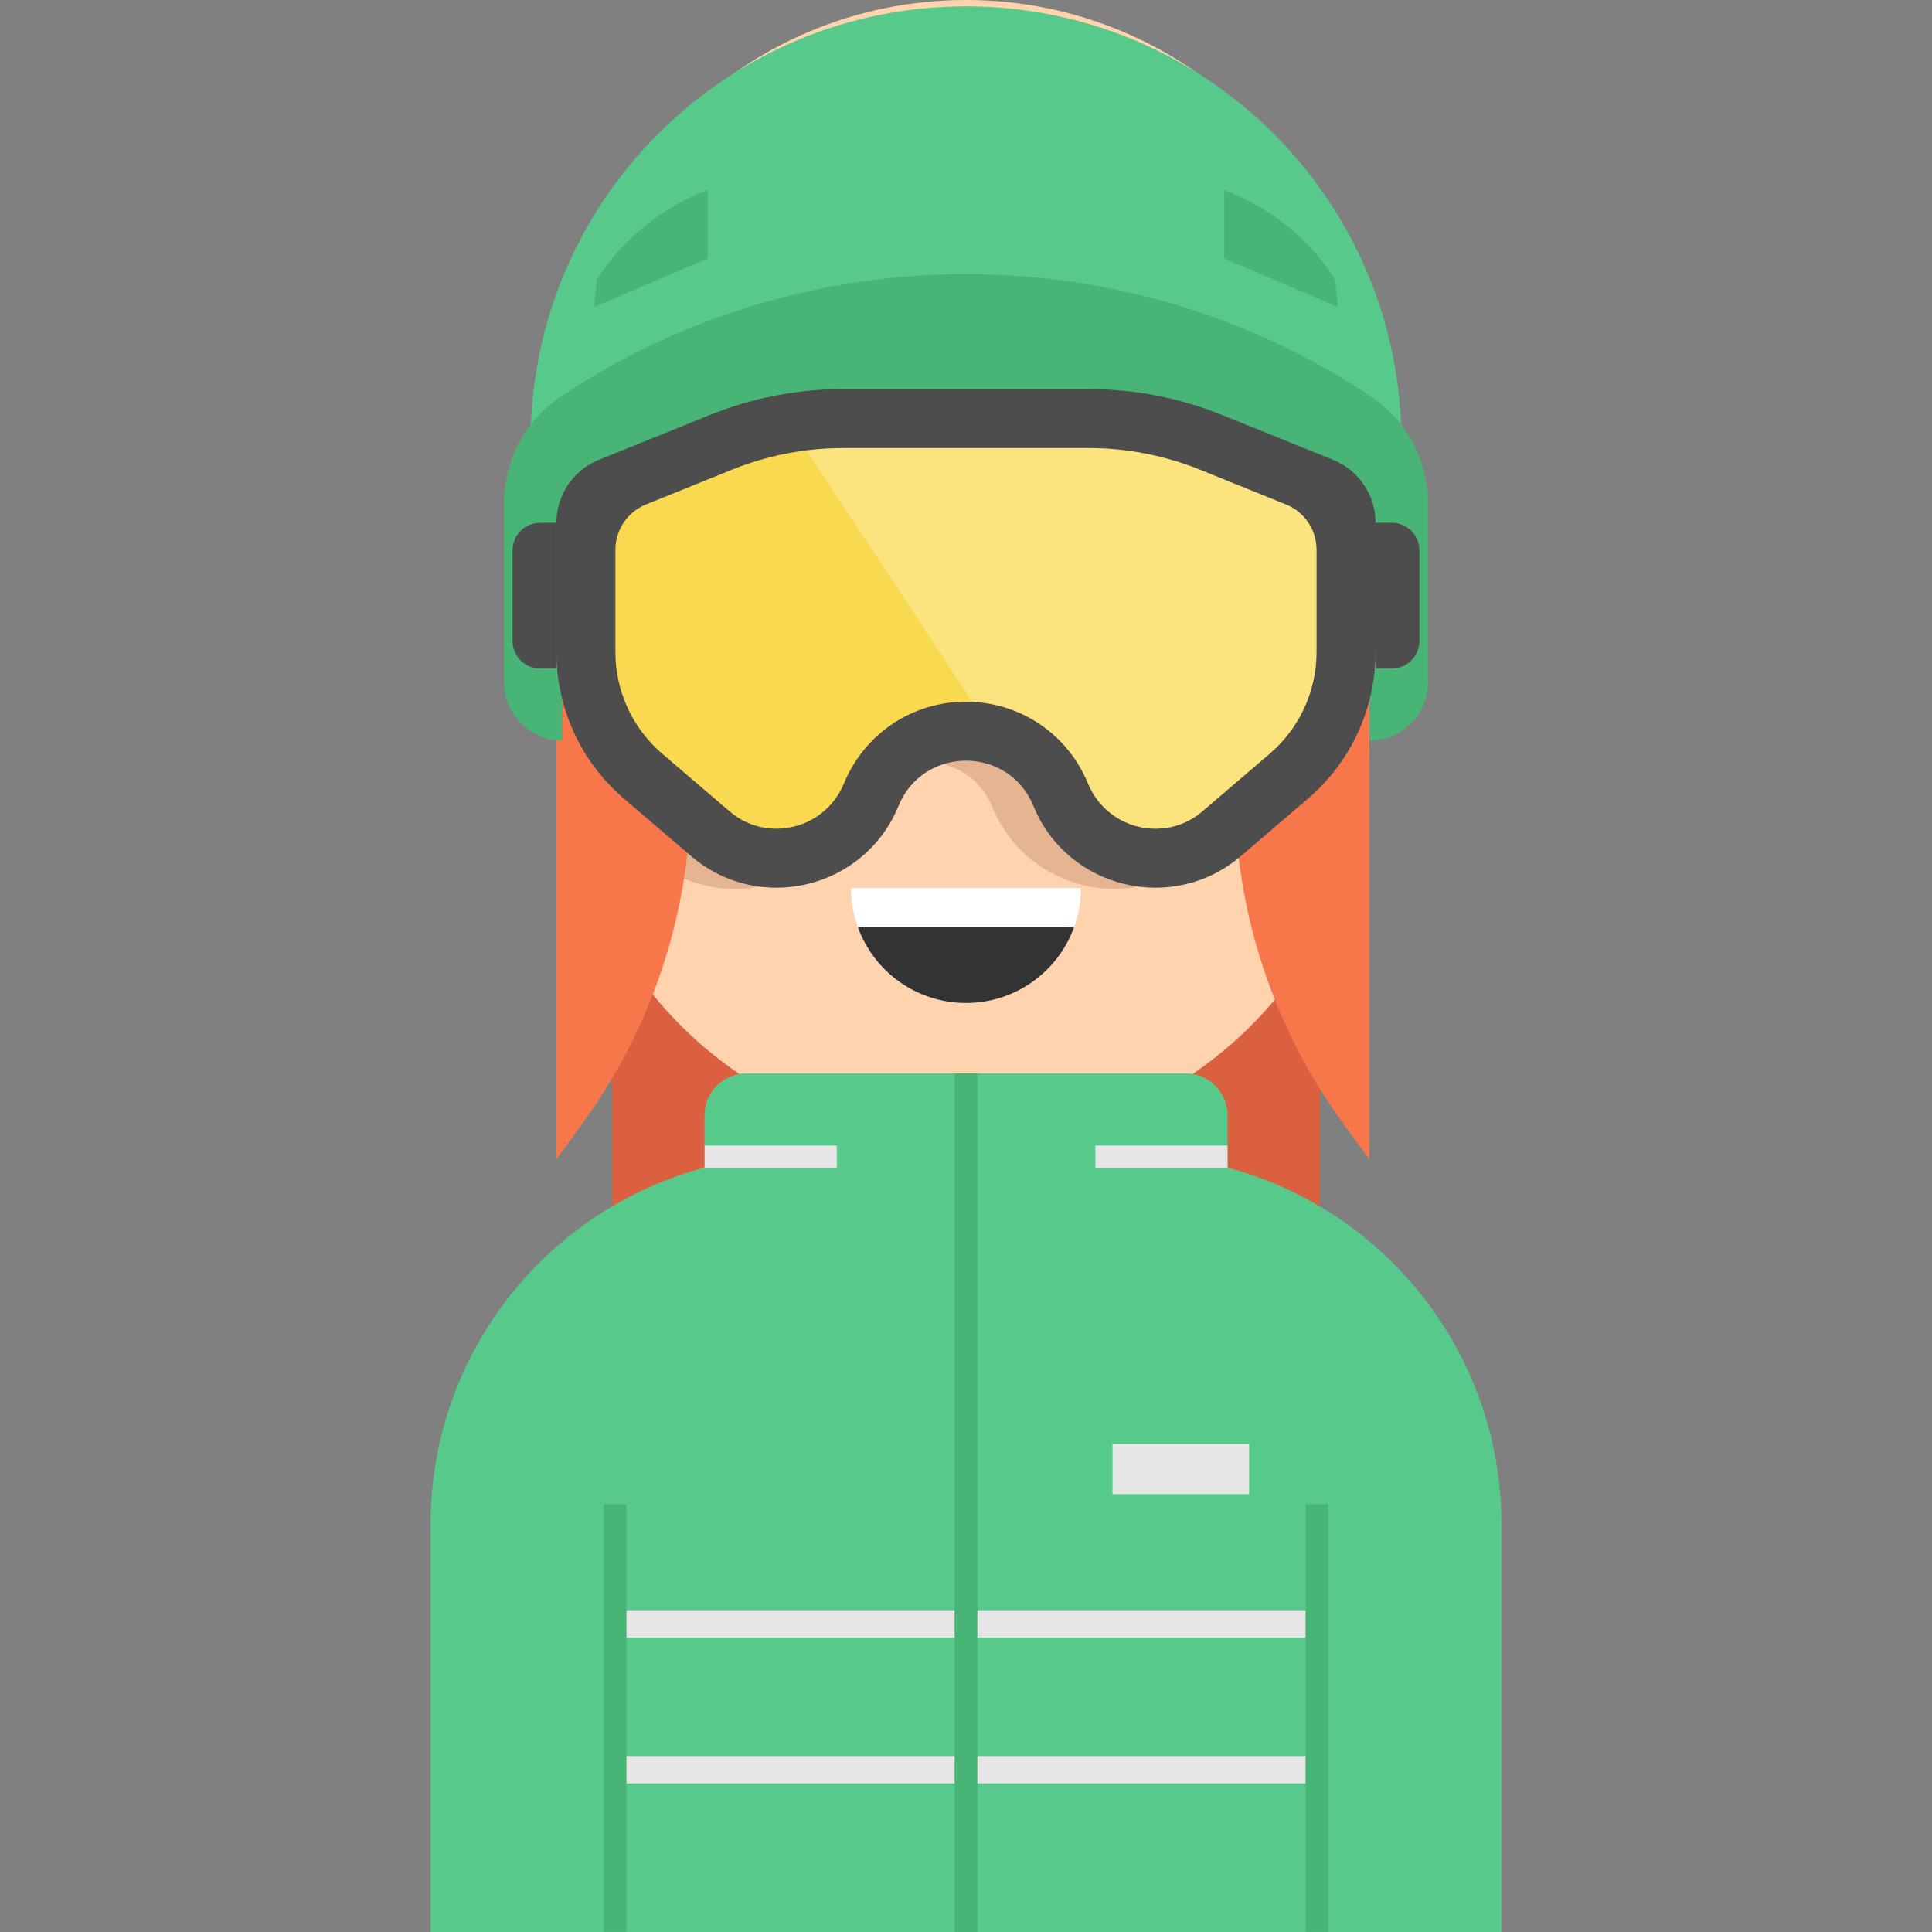
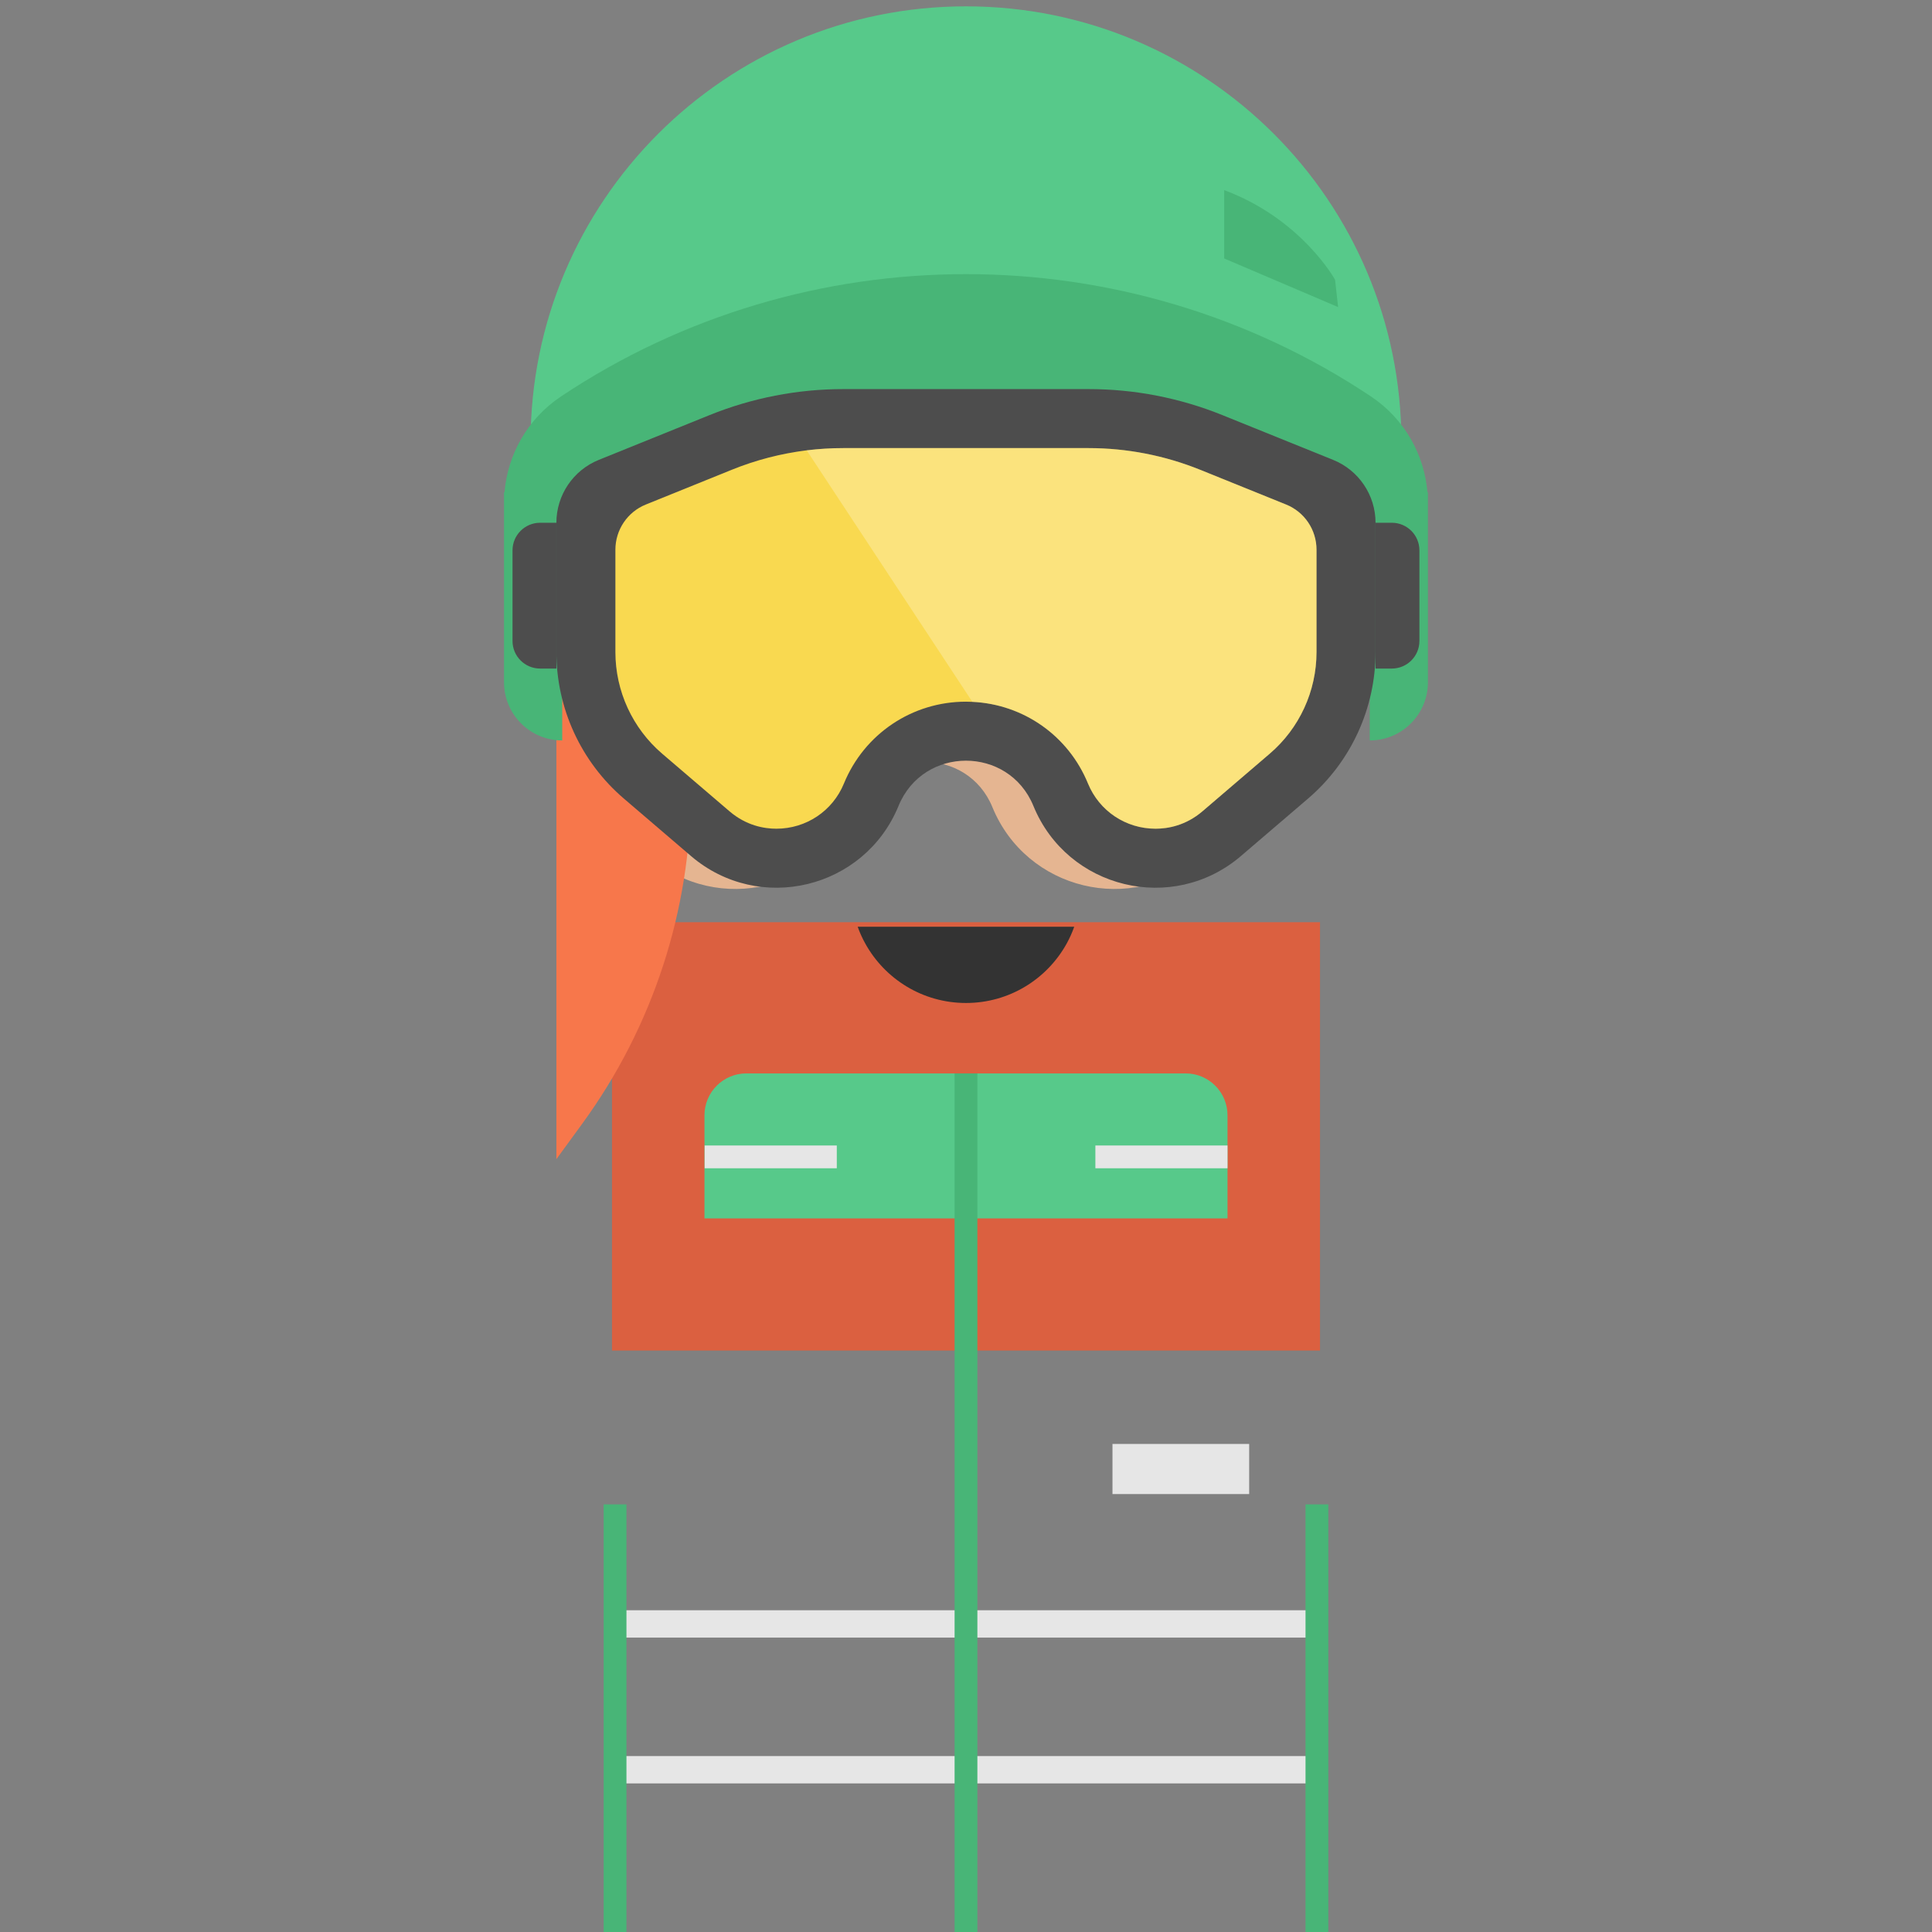
<svg xmlns="http://www.w3.org/2000/svg" version="1.1" id="Layer_1" viewBox="0 0 424 424" xml:space="preserve">
  <rect x="0" y="0" width="424" height="424" fill="#808080" stroke="none" />
  <g>
    <rect x="134.312" y="202.39" style="fill:#DB6040;" width="155.376" height="94" />
-     <path style="fill:#57C98A;" d="M329.515,334.61V424H94.485v-89.39c0-1.11,0.02-2.22,0.07-3.31c1.53-38.14,29.38-69.49,65.88-76.39   c4.91-0.93,9.99-1.42,15.17-1.42h72.79c5.18,0,10.26,0.49,15.17,1.42c36.5,6.9,64.35,38.25,65.88,76.39   C329.495,332.39,329.515,333.5,329.515,334.61z" />
-     <path style="fill:#FFD3AE;" d="M300.495,88.5v74c0,30.35-15.28,57.13-38.56,73.07c-0.19,0.14-0.39,0.27-0.58,0.4   c-14.1,9.49-31.08,15.03-49.36,15.03s-35.26-5.54-49.36-15.03c-0.19-0.13-0.39-0.26-0.58-0.4c-18.77-12.85-32.34-32.75-36.89-55.89   c-1.1-5.56-1.67-11.3-1.67-17.18v-74c0-48.88,39.62-88.5,88.5-88.5c24.43,0,46.56,9.91,62.58,25.92   C290.585,41.93,300.495,64.06,300.495,88.5z" />
    <path style="fill:#E5B591;" d="M292.875,114.992v28.38c0,12.36-5.4,24.11-14.8,32.15l-14.74,12.62   c-14.97,12.81-38.07,7.22-45.54-11c-2.71-6.62-8.76-9.93-14.8-9.93c-6.05,0-12.09,3.31-14.8,9.93c-7.47,18.22-30.58,23.81-45.54,11   l-14.75-12.62c-0.96-0.82-1.87-1.67-2.74-2.57c-1.1-5.56-1.67-11.3-1.67-17.18v-55.01l23.22-9.39c9.33-3.77,19.3-5.71,29.36-5.71   h53.83c10.06,0,20.03,1.94,29.36,5.71l24.31,9.83C289.195,103.472,292.875,108.932,292.875,114.992z" />
-     <path style="fill:#FFFFFF;" d="M237.227,194.897c0,2.98-0.52,5.83-1.48,8.49c-0.45,1.28-1.01,2.51-1.65,3.68   c-4.3,7.78-12.58,13.05-22.1,13.05c-9.53,0-17.81-5.27-22.11-13.05c-0.65-1.17-1.21-2.4-1.66-3.68c-0.96-2.66-1.47-5.51-1.47-8.49   H237.227z" />
    <path style="fill:#F7774B;" d="M122.105,146.723V254.39l5.674-7.779c15.509-21.264,23.866-46.902,23.866-73.221l0,0   L122.105,146.723z" />
-     <path style="fill:#F7774B;" d="M300.495,146.723V254.39l-5.674-7.779c-15.509-21.264-23.866-46.902-23.866-73.221l0,0   L300.495,146.723z" />
+     <path style="fill:#F7774B;" d="M300.495,146.723l-5.674-7.779c-15.509-21.264-23.866-46.902-23.866-73.221l0,0   L300.495,146.723z" />
    <path style="fill:#333333;" d="M235.752,203.387c-0.45,1.28-1.01,2.51-1.65,3.68c-4.3,7.78-12.58,13.05-22.1,13.05   c-9.53,0-17.81-5.27-22.11-13.05c-0.65-1.17-1.21-2.4-1.66-3.68H235.752z" />
    <path style="fill:#57C98A;" d="M307.546,96.942v48.218l-95.552-46.538l-95.552,46.538V96.942c0-52.775,42.777-95.552,95.552-95.552   c26.377,0,50.27,10.7,67.566,27.985C296.847,46.661,307.546,70.554,307.546,96.942z" />
    <path style="fill:#48B577;" d="M313.271,108.028c-0.692-8.166-4.92-16.034-12.444-21.052c-53.608-35.751-124.056-35.751-177.664,0   c-7.524,5.018-11.752,12.886-12.444,21.052h-0.107v41.696c0,7.056,5.72,12.776,12.776,12.776v-35.748   c49.643-46.996,127.571-46.996,177.213,0V162.5c7.056,0,12.776-5.72,12.776-12.776v-41.696H313.271z" />
    <path style="fill:#4D4D4D;" d="M226.793,176.87L226.793,176.87c7.467,18.225,30.576,23.807,45.539,11l14.743-12.619   c9.395-8.041,14.803-19.789,14.803-32.155v-28.371c0-6.066-3.682-11.526-9.306-13.799l-24.304-9.825   c-9.33-3.772-19.299-5.711-29.363-5.711h-26.913h-26.913c-10.064,0-20.033,1.939-29.363,5.711l-24.304,9.825   c-5.624,2.274-9.306,7.733-9.306,13.799v28.371c0,12.366,5.408,24.114,14.803,32.155l14.743,12.619   c14.963,12.807,38.072,7.225,45.539-11l0,0C202.616,163.628,221.368,163.628,226.793,176.87z" />
    <path style="fill:#F9D950;" d="M288.925,120.64v22.46c0,8.58-3.75,16.73-10.27,22.31l-14.74,12.62c-3.71,3.18-7.66,3.84-10.31,3.84   c-6.54,0-12.36-3.89-14.83-9.91c-4.29-10.49-14.15-17.4-25.38-17.93c-0.46-0.03-0.93-0.04-1.4-0.04c-11.8,0-22.31,7.05-26.79,17.97   c-2.47,6.02-8.29,9.91-14.82,9.91c-0.01,0-0.01,0-0.01,0c-2.65,0-6.59-0.66-10.3-3.84l-14.75-12.62   c-6.52-5.58-10.27-13.73-10.27-22.32v-22.45c0-4.37,2.65-8.29,6.69-9.92l18.82-7.61c5.32-2.16,10.84-3.58,16.47-4.28   c2.66-0.33,5.34-0.49,8.04-0.49h53.83c8.4,0,16.72,1.62,24.51,4.77l18.82,7.61C286.285,112.35,288.925,116.27,288.925,120.64z" />
    <path style="opacity:0.26;fill:#FFFFFF;enable-background:new    ;" d="M288.925,120.64v22.46c0,8.58-3.75,16.73-10.27,22.31   l-14.74,12.62c-3.71,3.18-7.66,3.84-10.31,3.84c-6.54,0-12.36-3.89-14.83-9.91c-4.29-10.49-14.15-17.4-25.38-17.93l-36.36-55.2   c2.66-0.33,5.34-0.49,8.04-0.49h53.83c8.4,0,16.72,1.62,24.51,4.77l18.82,7.61C286.285,112.35,288.925,116.27,288.925,120.64z" />
    <path style="fill:#4D4D4D;" d="M118.536,146.723h3.57v-31.998h-3.57c-3.345,0-6.057,2.712-6.057,6.057v19.884   C112.478,144.011,115.19,146.723,118.536,146.723z" />
    <path style="fill:#4D4D4D;" d="M301.878,146.723h3.57c3.345,0,6.057-2.712,6.057-6.057v-19.884c0-3.345-2.712-6.057-6.057-6.057   h-3.57V146.723z" />
    <g>
-       <path style="fill:#48B577;" d="M130.995,61.39c0,0,7.333-13.333,24.333-19.667v15l-25,10.667L130.995,61.39z" />
      <path style="fill:#48B577;" d="M292.995,61.39c0,0-7.333-13.333-24.333-19.667v15l25,10.667L292.995,61.39z" />
    </g>
    <path style="fill:#57C98A;" d="M260.195,235.57h-96.393c-5.08,0-9.198,4.118-9.198,9.198v22.622h114.79v-22.622   C269.393,239.688,265.275,235.57,260.195,235.57z" />
    <rect x="136" y="353.39" style="fill:#E6E6E6;" width="152" height="6" />
    <rect x="136" y="385.39" style="fill:#E6E6E6;" width="152" height="6" />
    <g>
      <rect x="132.483" y="330.15" style="fill:#48B577;" width="5" height="93.846" />
      <rect x="286.514" y="330.15" style="fill:#48B577;" width="5" height="93.846" />
    </g>
    <rect x="209.498" y="235.57" style="fill:#48B577;" width="5" height="188.427" />
    <rect x="154.645" y="251.39" style="fill:#E6E6E6;" width="29" height="5" />
    <rect x="240.393" y="251.39" style="fill:#E6E6E6;" width="29" height="5" />
    <rect x="244.145" y="316.89" style="fill:#E6E6E6;" width="30" height="11" />
  </g>
</svg>